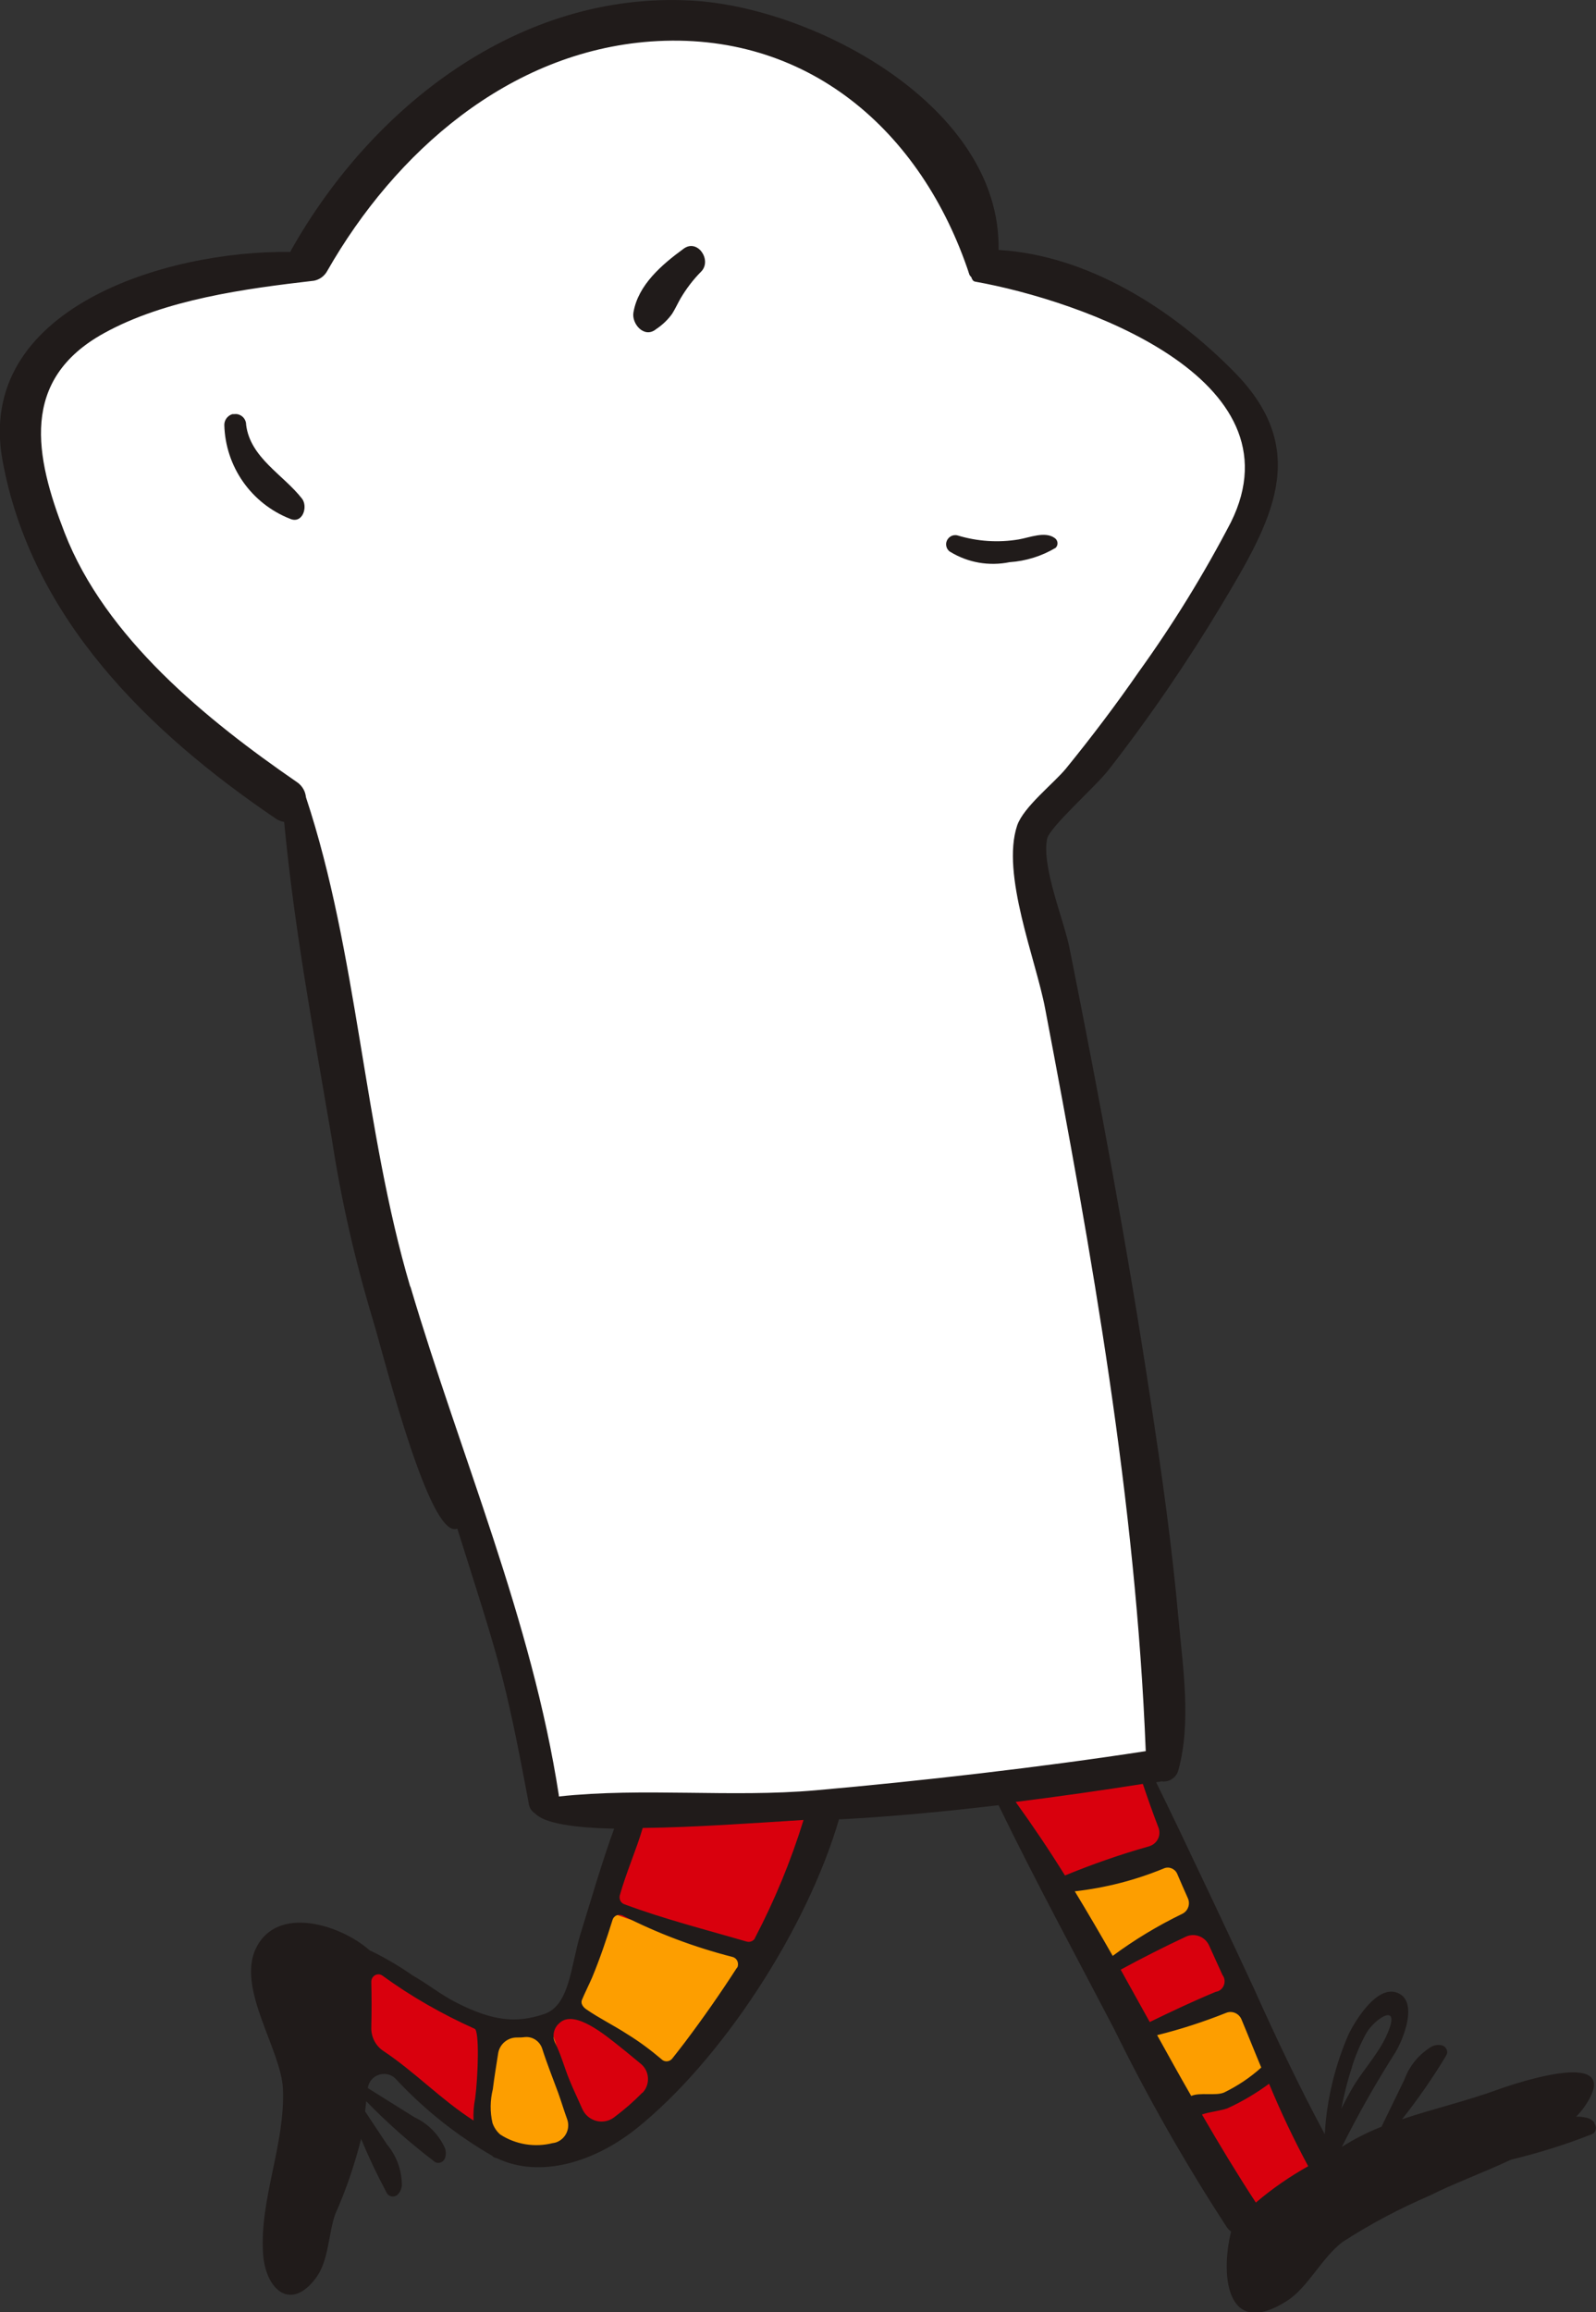
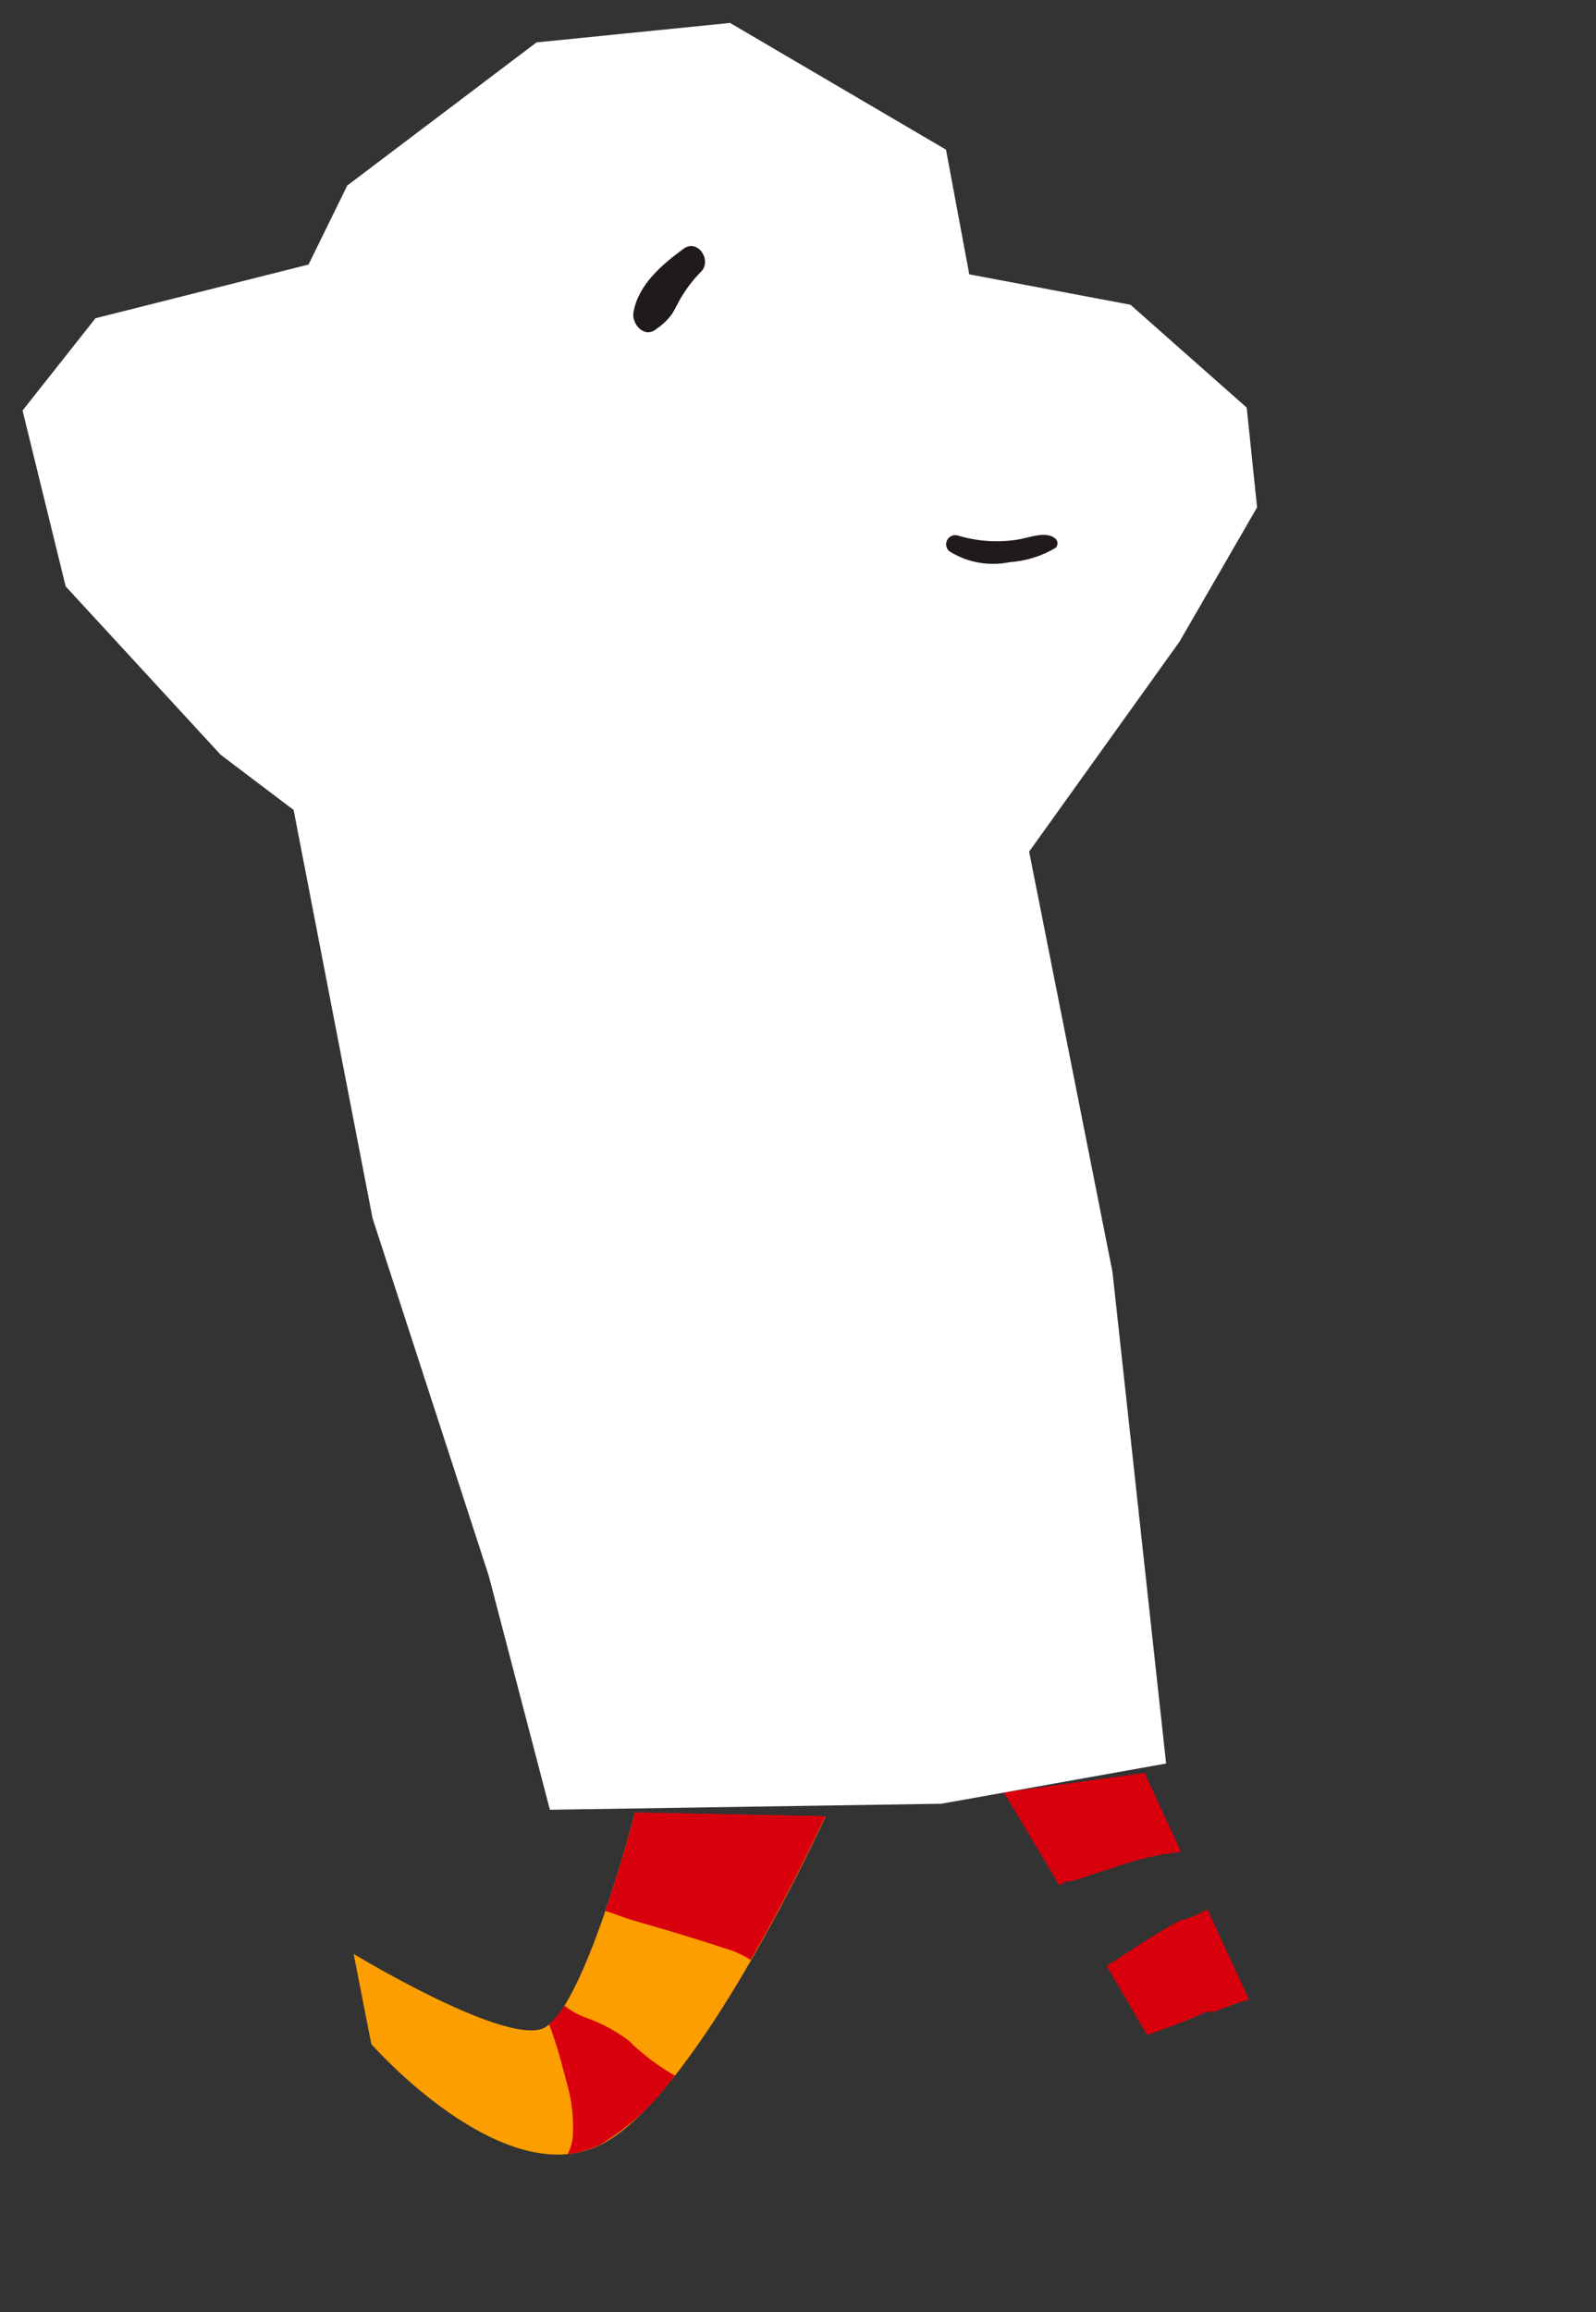
<svg xmlns="http://www.w3.org/2000/svg" id="Layer_1" data-name="Layer 1" viewBox="0 0 87.73 127">
  <rect x="0" y="0" width="87.73" height="127" fill="#333333" stroke="none" />
  <g id="Group_53" data-name="Group 53">
    <path id="Path_165" data-name="Path 165" d="m34.9,99.56s-2.85,11.13-5.13,11.89-10.33-4.12-10.33-4.12l.97,4.95s7.21,8.22,12.61,5.53c5.4-2.7,12.36-18.03,12.36-18.03l-10.47-.21Z" fill="#fd9e00" stroke-width="0" />
-     <path id="Path_166" data-name="Path 166" d="m55.16,98.48c.2.14,14.25,24.11,14.25,24.11l3.78-2.9-10.27-22.29-7.76,1.08Z" fill="#fd9e00" stroke-width="0" />
    <path id="Path_167" data-name="Path 167" d="m66.11,110.6c.2-.09.41-.12.62-.09.63-.25,1.27-.49,1.92-.68l-2.28-4.95c-.45.27-.94.48-1.46.6-.09.04-.18.08-.27.13-1.3.71-2.53,1.58-3.81,2.38l2.23,3.79c1.02-.37,2.06-.73,3.05-1.18" fill="#d9000d" stroke-width="0" />
-     <path id="Path_168" data-name="Path 168" d="m70.25,113.31c-.78.54-1.61,1.01-2.47,1.42-.69.52-1.45.94-2.26,1.24,2.2,3.76,3.89,6.62,3.89,6.62l3.78-2.9-2.94-6.38Z" fill="#d9000d" stroke-width="0" />
    <path id="Path_169" data-name="Path 169" d="m58.76,103.35c.14-.02.27-.05.4-.09h.03c.11-.05.22-.08.33-.12.57-.19,1.14-.38,1.72-.56,1.11-.4,2.26-.68,3.43-.83.09,0,.17-.01.25-.02l-2-4.34-7.76,1.07c.06.04,1.32,2.15,3.07,5.11.15-.13.33-.21.53-.23" fill="#d9000d" stroke-width="0" />
    <path id="Path_170" data-name="Path 170" d="m34.78,105.48c.92.27,1.84.53,2.75.81.79.24,1.58.49,2.37.75.48.14.94.35,1.37.62,2.38-4.13,4.1-7.9,4.1-7.9l-10.47-.2s-.67,2.62-1.62,5.41c.5.15.99.36,1.5.51" fill="#d9000d" stroke-width="0" />
-     <path id="Path_171" data-name="Path 171" d="m26.72,115.9c.06-1.3-.15-2.76.5-3.93,0-.27.01-.55.02-.82-2.71-1.03-5.33-2.31-7.81-3.81l.68,5.07c1.83,2.18,4.11,3.94,6.68,5.17-.09-.55-.11-1.11-.06-1.67" fill="#d9000d" stroke-width="0" />
    <path id="Path_172" data-name="Path 172" d="m34.55,112.08c-.71-.53-1.5-.95-2.34-1.25-.43-.15-.83-.38-1.19-.66-.23.38-.51.73-.84,1.02.11.29.23.62.32.9.12.36.23.74.33,1.11.12.44.24.87.35,1.31.27.95.37,1.94.3,2.92-.04.31-.13.62-.28.9.63-.07,1.24-.25,1.81-.53,1.6-.97,2.99-2.26,4.08-3.79-.92-.53-1.78-1.17-2.53-1.92" fill="#d9000d" stroke-width="0" />
    <path id="Path_173" data-name="Path 173" d="m30.21,99.41l21.53-.33,12.36-2.21-2.95-27.01-4.58-23.08,8.27-11.54,4.26-7.37-.57-5.48-6.39-5.65-8.86-1.67-1.28-6.85-11.87-6.96-10.64,1.07-10.4,7.86-2.13,4.34-11.71,2.95-4.01,5.07,2.37,9.66,8.52,9.25,4.01,3.03,4.34,22.43,6.39,19.65,3.36,12.85Z" fill="#fff" stroke-width="0" />
-     <path id="Path_174" data-name="Path 174" d="m13.53,23.33c0-.27-.18-.5-.44-.57-.08-.02-.17-.02-.26-.01h-.06c-.26.08-.44.32-.44.59.06,2.29,1.48,4.32,3.62,5.16.69.29.99-.67.65-1.11-1.03-1.32-2.84-2.24-3.07-4.05" fill="#201b1a" stroke-width="0" />
    <path id="Path_175" data-name="Path 175" d="m36.05,18.09c.35-.23.66-.52.9-.86.17-.27.3-.56.46-.84.32-.54.7-1.04,1.14-1.48.59-.62-.2-1.81-.97-1.25-1.19.87-2.5,1.98-2.76,3.5-.11.62.58,1.43,1.22.94" fill="#201b1a" stroke-width="0" />
    <path id="Path_176" data-name="Path 176" d="m52.23,30.31c.98.6,2.14.8,3.27.57.89-.06,1.76-.33,2.53-.79.14-.14.13-.37-.01-.5-.02-.02-.04-.03-.05-.04-.53-.38-1.38-.02-1.97.08-1.13.19-2.28.11-3.37-.22-.27-.07-.54.1-.61.37-.05.21.04.43.22.54" fill="#201b1a" stroke-width="0" />
-     <path id="Path_177" data-name="Path 177" d="m87.65,116.6c-.12-.15-.29-.25-.48-.28-.17-.04-.35-.06-.53-.05.15-.16.3-.33.43-.51,2.38-3.39-3.71-1.35-4.76-.97-1.7.62-3.51,1.04-5.24,1.62.87-1.1,1.67-2.25,2.39-3.44.04-.06.07-.13.09-.2.02-.19-.11-.37-.29-.42-.18-.04-.38-.02-.55.06-.71.42-1.24,1.07-1.52,1.84l-1.25,2.57c-.76.3-1.49.67-2.18,1.11h0c.89-1.78,1.87-3.51,2.94-5.19.43-.7,1.3-2.83.1-3.28-1.11-.42-2.27,1.49-2.65,2.24-.77,1.75-1.22,3.62-1.33,5.53-1.39-2.58-2.65-5.24-3.86-7.93-.02-.04-.03-.09-.06-.13-.51-1.12-4.11-8.78-5.35-11.27l.3-.05c.43.06.83-.22.93-.64.71-2.62.24-5.63,0-8.29-.36-4.01-.92-8-1.53-11.98-1.26-8.32-2.81-16.6-4.46-24.86-.3-1.52-1.55-4.48-1.23-6.01.14-.64,2.66-2.86,3.37-3.77,2.26-2.9,4.34-5.94,6.23-9.09,2.73-4.56,4.95-8.42.72-12.74-3.45-3.52-8.1-6.45-12.99-6.74C55.04,5.87,44.78.39,37.99.03c-9.44-.51-17.54,5.82-21.98,13.7-.02.04-.03.07-.05.11-6.87-.1-17.35,3.13-15.82,11.46,1.58,8.64,8.01,14.91,15.01,19.66.14.1.3.16.47.19.56,5.92,1.62,11.53,2.62,17.41.51,3.33,1.26,6.62,2.23,9.85.48,1.51,2.76,10.76,4.31,11.53.11.06.24.07.36.03,2.21,7.03,2.57,7.82,3.93,15.12.03.22.16.41.34.52h0c.52.56,2.19.79,4.35.84-.34.91-.61,1.77-.94,2.81-.31,1.01-.62,2.02-.93,3.03-.52,1.74-.58,3.89-2,4.35-1.52.5-2.79.39-4.83-.65-.83-.42-1.56-1.02-2.38-1.48-.73-.51-1.49-.96-2.3-1.35-.04-.01-.08-.04-.11-.07-1.57-1.36-5.05-2.48-6.21-.05-1.05,2.19,1.39,5.55,1.49,7.68.14,3.05-1.29,6.07-1.09,9.07.13,1.99,1.54,3.23,2.94,1.29.67-.94.65-2.36,1.02-3.44.6-1.34,1.07-2.73,1.43-4.15.41.99.87,1.96,1.38,2.91.03.07.07.13.13.18.16.11.37.1.51-.04.13-.14.21-.32.22-.5,0-.82-.29-1.62-.82-2.25l-1.2-1.81c.02-.19.04-.38.06-.56,1.15,1.18,2.38,2.27,3.69,3.27.05.05.12.09.19.11.19.04.38-.07.45-.25.06-.18.06-.37,0-.55-.34-.75-.93-1.35-1.68-1.7l-2.56-1.6c.06-.49.51-.83,1-.77.2.02.38.11.52.25,1.55,1.67,3.33,3.09,5.3,4.23.07.08.17.13.27.14,2.44,1.16,5.44.15,7.65-1.61,4.67-3.73,9.38-10.92,11.16-17.01h.17c2.68-.14,5.64-.42,8.6-.77,2.01,4.14,4.22,8.21,6.35,12.29,1.84,3.75,3.91,7.38,6.19,10.88.07.1.15.18.24.25-.61,2.5-.21,5.9,3.07,3.81,1.16-.74,1.92-2.38,3.06-3.24,1.53-.99,3.14-1.84,4.82-2.56,1.19-.61,2.86-1.22,4.44-1.96,1.49-.36,2.95-.81,4.37-1.37.07-.02.13-.06.19-.1.13-.14.14-.36.02-.51M22.55,70.68c-2.56-8.64-2.89-18.32-5.73-26.88-.02-.16-.06-.31-.14-.45h0c-.09-.16-.21-.29-.36-.39-4.97-3.42-10.53-7.93-12.77-13.7-1.63-4.2-2.48-8.4,2.17-10.96,3.35-1.85,7.73-2.44,11.54-2.88h0c.31-.06.58-.26.73-.54,3.73-6.53,9.98-12.03,17.77-12.6,8.57-.62,14.9,4.87,17.52,12.78.02.06.06.12.11.16.04.13.1.23.21.25,5.79,1.03,18,5.29,14.06,13.22-1.49,2.86-3.18,5.6-5.06,8.21-1.26,1.82-2.6,3.59-4,5.31-.67.82-2.34,2.11-2.69,3.14-.89,2.67,1.03,7.35,1.54,10.05,2.57,13.52,4.99,27.04,5.53,40.79-5.71.88-12.44,1.65-18.13,2.15-4.66.41-9.48-.16-14.13.34,0-.02,0-.04,0-.06-1.49-9.66-5.4-18.63-8.16-27.95m3.56,44.59c-.08.4-.11.81-.09,1.22-1.79-1.15-3.21-2.66-4.97-3.83-.43-.29-.67-.79-.65-1.3.02-.84.02-1.67,0-2.49,0-.22.16-.4.38-.41.08,0,.16.02.23.07,1.58,1.15,3.29,2.12,5.07,2.92.27.1.19,2.61.03,3.82m4.26,2.46c-.98.25-2.03.08-2.88-.47-.2-.17-.35-.4-.43-.64-.14-.61-.13-1.24.02-1.85.08-.65.19-1.3.29-1.95.07-.51.51-.89,1.02-.89.14,0,.29,0,.43-.02.43-.05.83.21.97.62.26.82.59,1.64.88,2.43.17.47.32.98.5,1.47.18.52-.1,1.08-.61,1.26-.06.02-.12.03-.18.04m4.91-2.76c-.48.49-1,.94-1.55,1.35-.51.38-1.23.27-1.61-.24-.05-.07-.09-.14-.13-.22-.23-.53-.49-1.06-.7-1.58-.28-.67-.47-1.41-.8-2.07-.17-.37-.07-.81.24-1.07.82-.79,2.56.69,3.38,1.34.37.29.73.6,1.1.9.46.38.52,1.07.14,1.53-.02.02-.04.04-.06.06m5.19-6.86c-.89,1.38-1.84,2.74-2.85,4.08-.23.3-.46.6-.7.9-.14.17-.39.2-.56.06,0,0-.01-.01-.02-.02-.6-.51-1.23-.98-1.9-1.39-.72-.47-1.52-.86-2.23-1.35-.21-.14-.33-.34-.25-.53.14-.34.4-.86.56-1.23.42-1.01.78-2.07,1.12-3.16.06-.21.29-.33.5-.26.02,0,.04.01.06.02,1.92.98,3.94,1.74,6.02,2.27.22.05.35.26.31.48,0,.05-.03.09-.05.13m.99-1.63c-.1.16-.28.23-.46.18-2.26-.66-4.52-1.23-6.72-2.05-.2-.07-.3-.28-.25-.49.36-1.28.9-2.48,1.26-3.7,2.81-.03,6.13-.27,8.84-.44-.69,2.24-1.59,4.42-2.68,6.5m14.34-7.49c2.4-.3,4.77-.64,6.99-.99.27.8.55,1.6.86,2.4.15.4-.04.84-.44,1-.03.01-.05.02-.08.03-1.57.44-3.11.98-4.62,1.6-.85-1.37-1.76-2.72-2.71-4.04m5.33,8.45c-.68-1.19-1.37-2.37-2.08-3.54,1.68-.19,3.33-.61,4.9-1.26.28-.12.61.02.73.3.19.45.39.9.59,1.35.14.32,0,.7-.32.85-1.34.65-2.62,1.42-3.82,2.31m.43.76c1.18-.64,2.38-1.25,3.6-1.82.48-.22,1.05,0,1.27.48,0,0,0,0,0,0l.74,1.63c.19.25.14.61-.11.81-.08.06-.17.1-.26.11-1.23.51-2.44,1.08-3.63,1.66-.53-.96-1.07-1.92-1.6-2.88m2.01,3.6c1.29-.32,2.55-.73,3.78-1.22.33-.14.71.02.85.35.37.88.72,1.77,1.09,2.65-.61.55-1.3,1.01-2.04,1.37-.46.2-1.33-.02-1.81.19-.64-1.11-1.26-2.23-1.88-3.35m5.44,9.22c-1.04-1.59-2.02-3.21-2.97-4.85.38-.14,1.02-.2,1.4-.34.81-.37,1.57-.82,2.29-1.35.64,1.55,1.36,3.06,2.15,4.53-1.02.57-1.99,1.24-2.88,2m5.28-7.44c.2-.65.47-1.28.8-1.88.48-.82,2.01-1.8,1.08.2-.48,1.03-1.34,1.92-1.9,2.91-.19.34-.38.69-.56,1.05.15-.77.34-1.54.59-2.29" fill="#201b1a" stroke-width="0" />
  </g>
</svg>